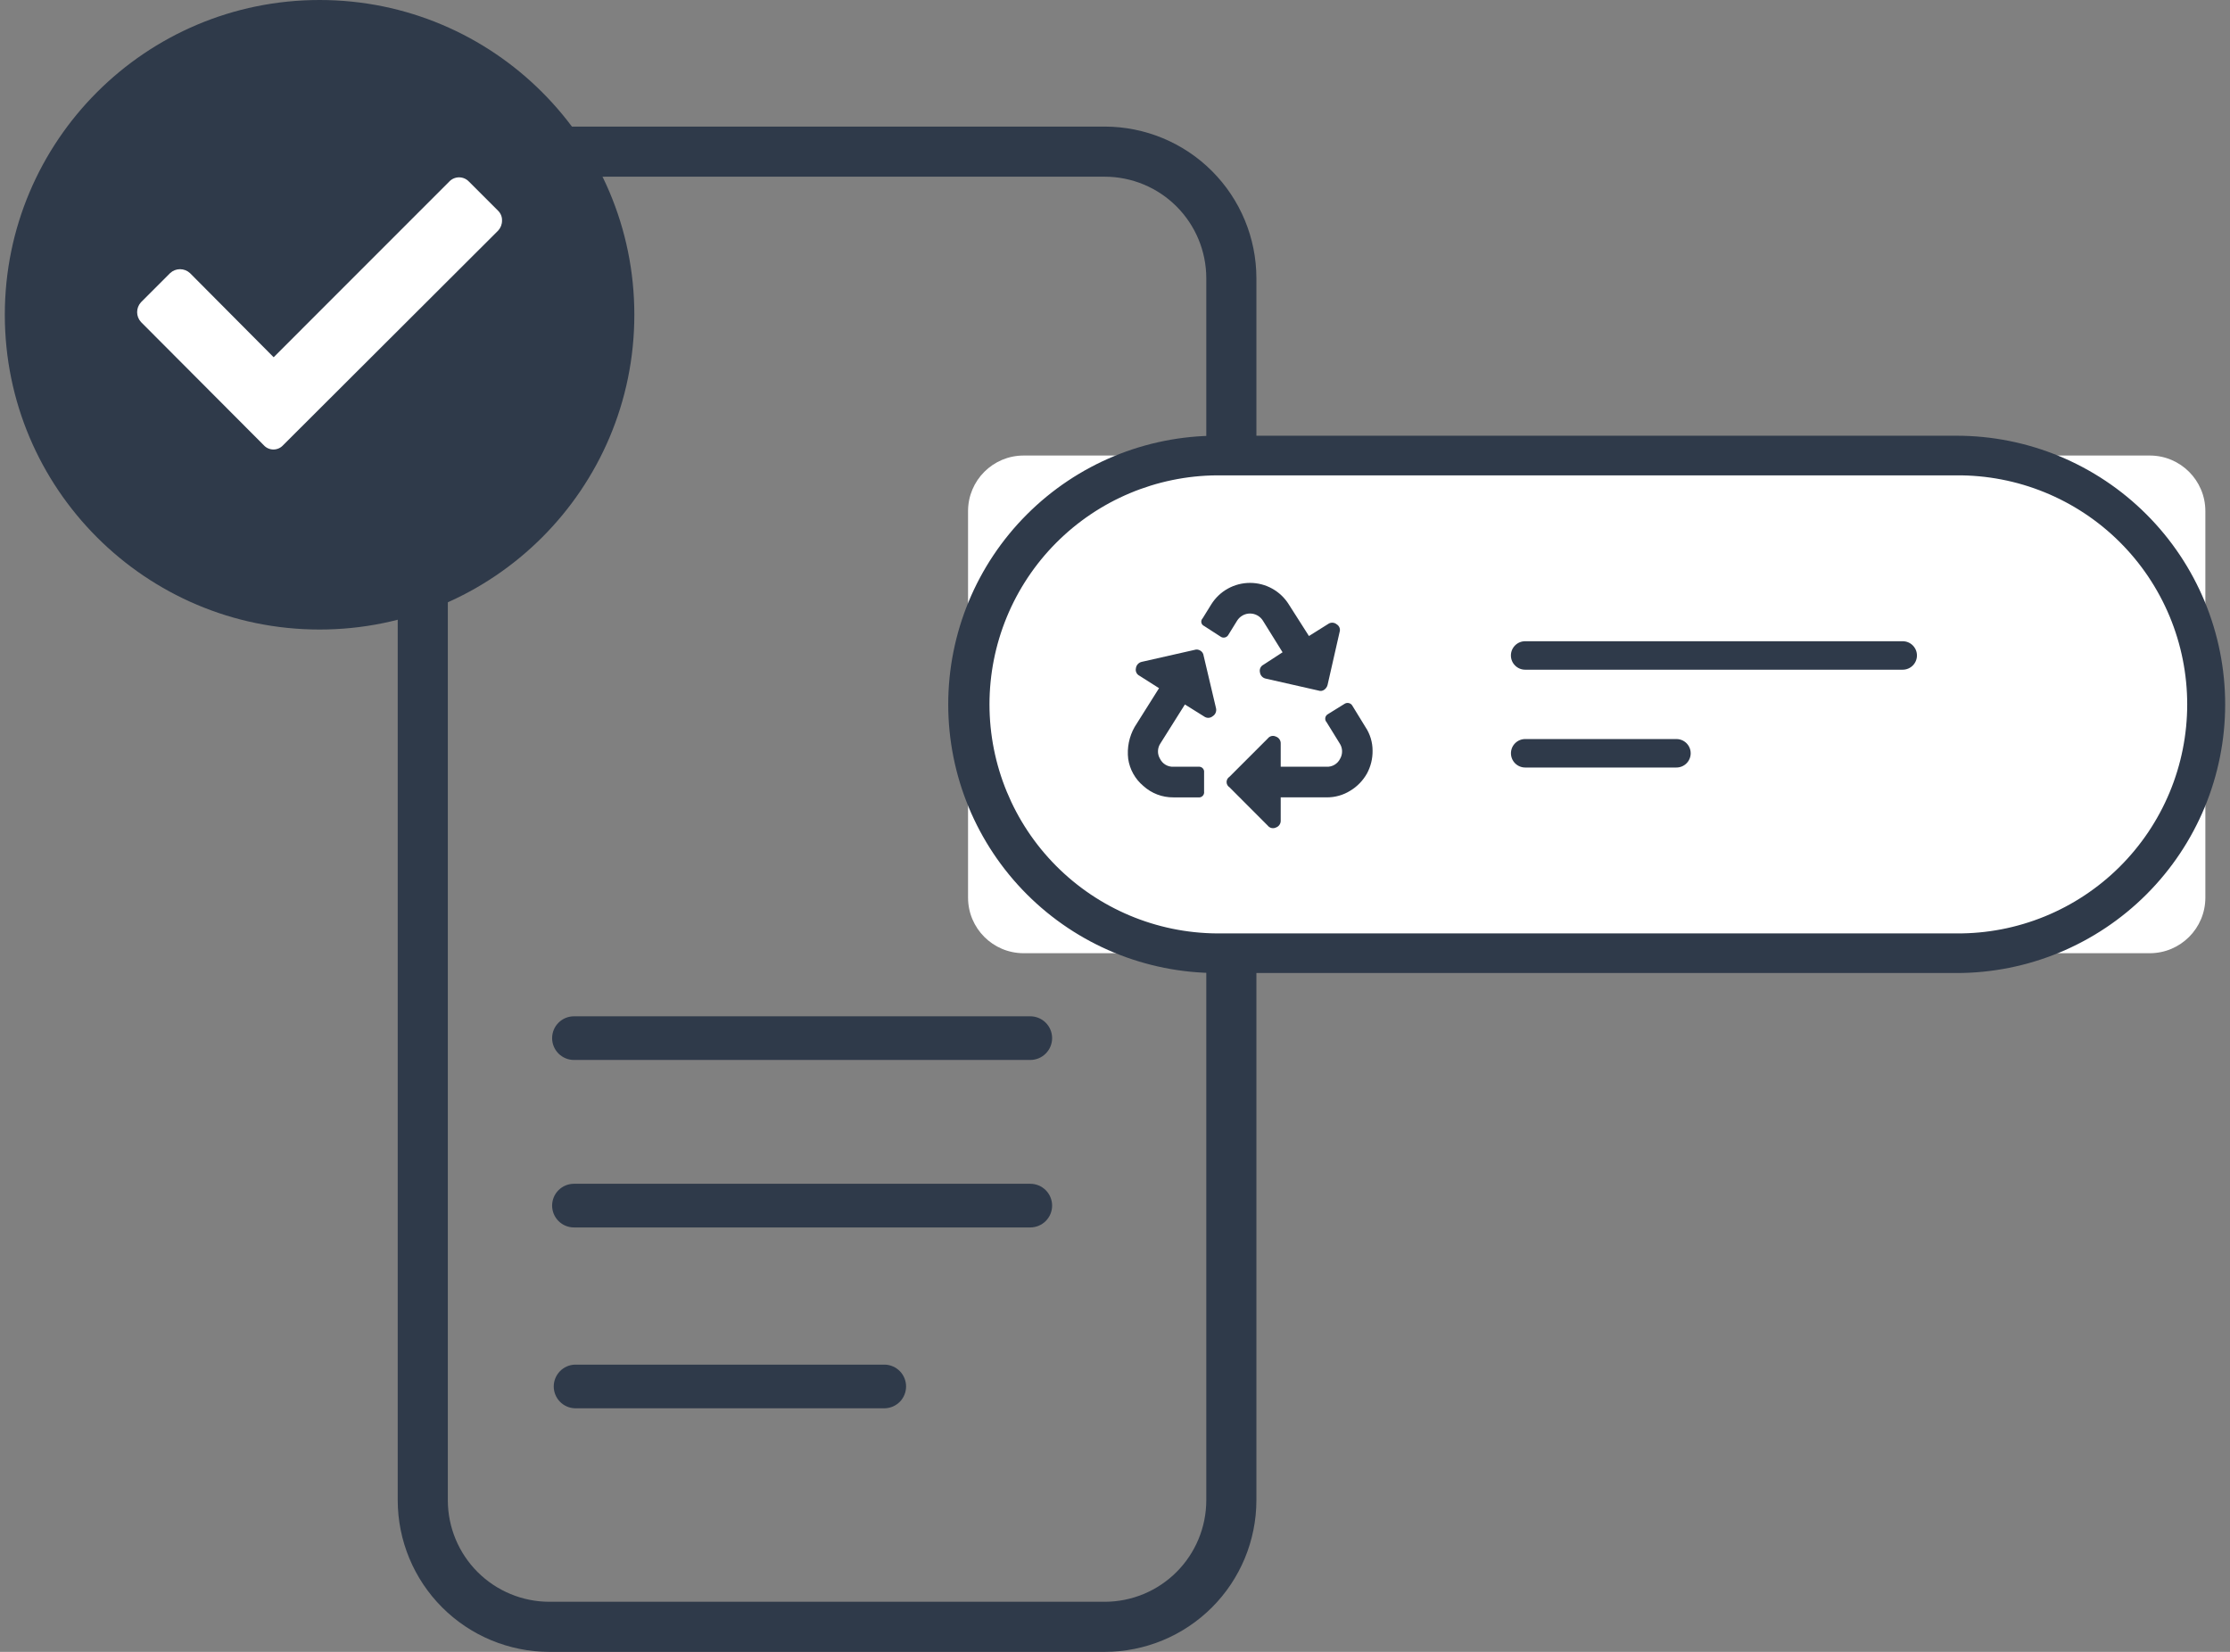
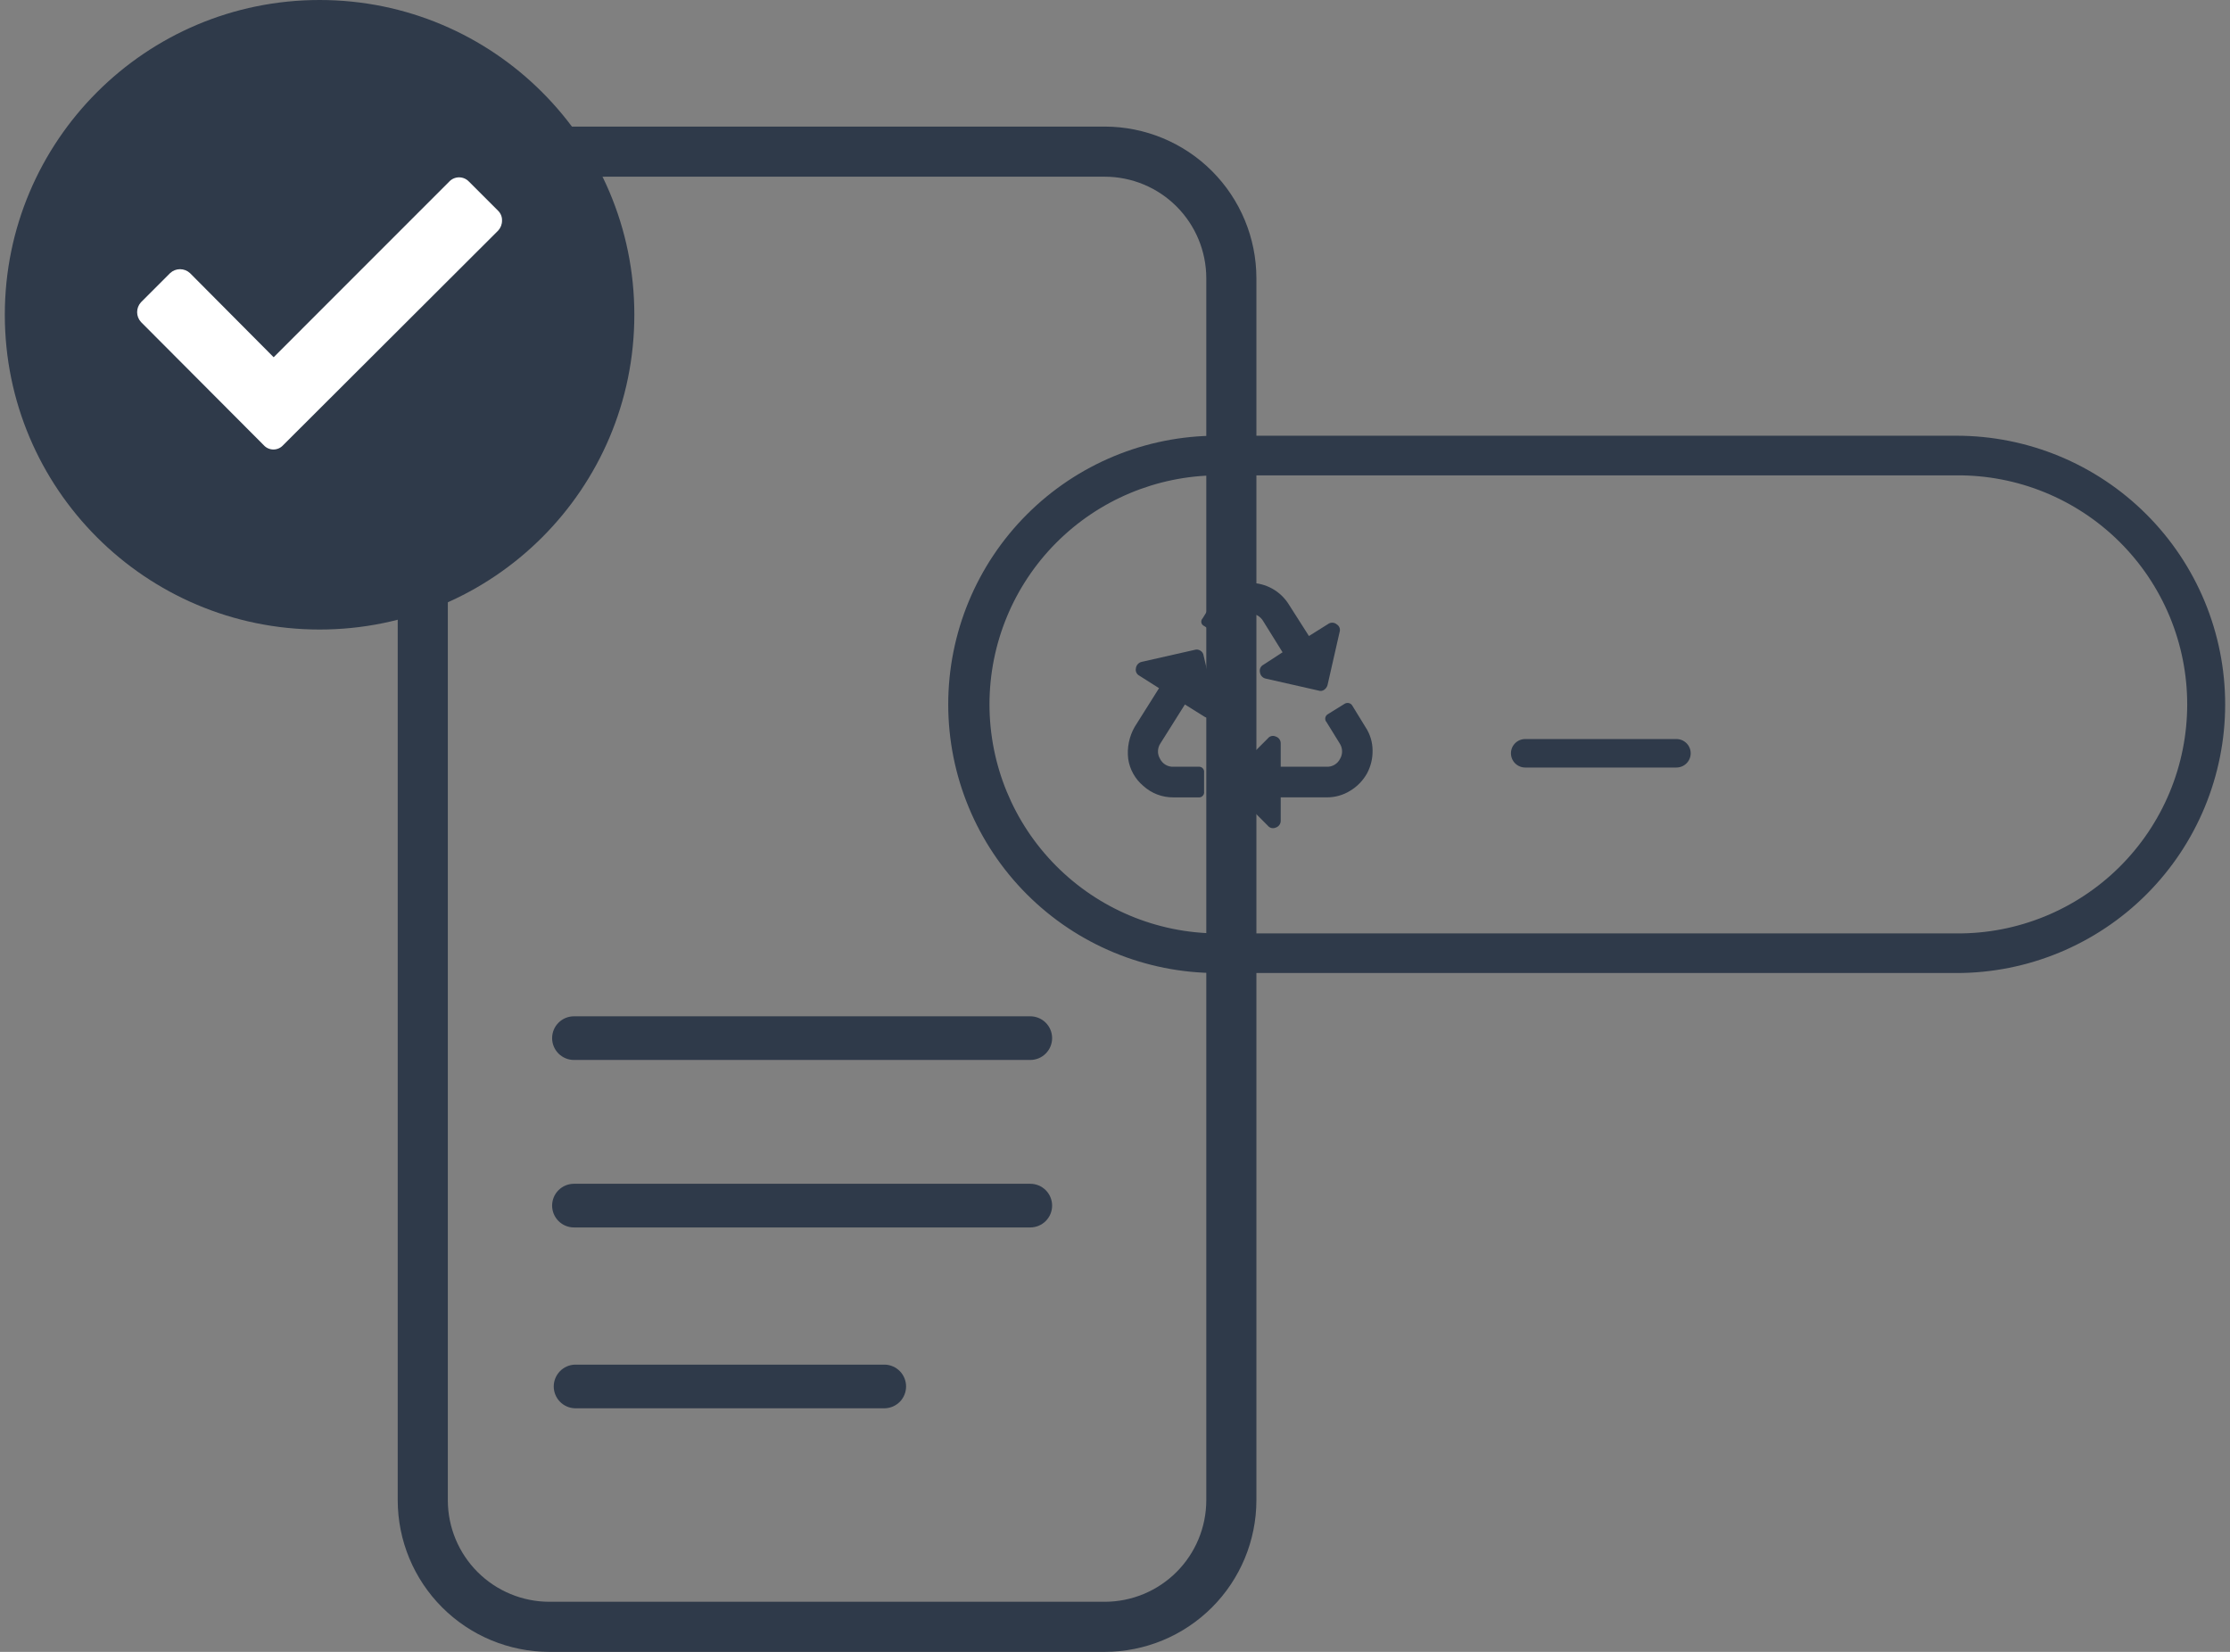
<svg xmlns="http://www.w3.org/2000/svg" width="162" height="120" viewBox="0 0 162 120" fill="none">
  <rect x="0" y="0" width="162" height="120" fill="#808080" stroke="none" />
  <path d="M80.26 120H39.904C36.985 119.997 34.186 118.835 32.122 116.771C30.057 114.707 28.896 111.908 28.893 108.988V20.208C28.896 17.288 30.057 14.49 32.122 12.425C34.186 10.361 36.985 9.2 39.904 9.196H80.26C83.18 9.2 85.979 10.361 88.043 12.425C90.107 14.49 91.269 17.288 91.272 20.208V108.989C91.268 111.908 90.107 114.707 88.043 116.771C85.978 118.835 83.18 119.997 80.26 120ZM39.904 12.837C37.95 12.84 36.076 13.617 34.694 14.999C33.312 16.381 32.535 18.255 32.533 20.209V108.989C32.535 110.943 33.312 112.817 34.694 114.199C36.076 115.581 37.95 116.358 39.904 116.361H80.26C82.215 116.358 84.088 115.581 85.47 114.199C86.852 112.817 87.629 110.943 87.632 108.989V20.208C87.629 18.254 86.852 16.38 85.47 14.998C84.088 13.616 82.215 12.839 80.26 12.836L39.904 12.837Z" fill="#2F3A4A" />
  <path d="M64.288 102.305H41.762C41.35 102.292 40.96 102.119 40.674 101.823C40.388 101.527 40.227 101.131 40.227 100.72C40.227 100.308 40.388 99.912 40.674 99.616C40.96 99.32 41.35 99.147 41.762 99.134H64.288C64.7 99.147 65.09 99.32 65.377 99.616C65.663 99.912 65.823 100.308 65.823 100.72C65.823 101.131 65.663 101.527 65.377 101.823C65.09 102.119 64.7 102.292 64.288 102.305H64.288Z" fill="#2F3A4A" />
  <path d="M74.846 77.001H41.695C41.275 77.001 40.871 76.834 40.574 76.536C40.276 76.239 40.109 75.835 40.109 75.415C40.109 74.994 40.276 74.591 40.574 74.294C40.871 73.996 41.275 73.829 41.695 73.829H74.846C75.266 73.829 75.67 73.996 75.967 74.294C76.265 74.591 76.432 74.994 76.432 75.415C76.432 75.835 76.265 76.239 75.967 76.536C75.67 76.834 75.266 77.001 74.846 77.001Z" fill="#2F3A4A" />
  <path d="M74.846 89.167H41.695C41.275 89.167 40.871 89 40.574 88.703C40.276 88.405 40.109 88.002 40.109 87.581C40.109 87.161 40.276 86.757 40.574 86.46C40.871 86.163 41.275 85.996 41.695 85.996H74.846C75.266 85.996 75.67 86.163 75.967 86.46C76.265 86.757 76.432 87.161 76.432 87.581C76.432 88.002 76.265 88.405 75.967 88.703C75.67 89 75.266 89.167 74.846 89.167Z" fill="#2F3A4A" />
  <path d="M46.082 22.866C46.082 10.238 35.844 0 23.216 0C10.587 0 0.35 10.238 0.35 22.866C0.35 35.495 10.587 45.732 23.216 45.732C35.844 45.732 46.082 35.495 46.082 22.866Z" fill="#2F3A4A" />
  <path d="M36.19 15.315L34.068 13.194C33.976 13.096 33.865 13.018 33.741 12.964C33.618 12.911 33.485 12.883 33.35 12.883C33.216 12.883 33.083 12.911 32.959 12.964C32.836 13.018 32.725 13.096 32.633 13.194L19.88 25.952L13.798 19.836C13.602 19.656 13.346 19.556 13.081 19.556C12.815 19.555 12.558 19.655 12.363 19.836L10.242 21.958C10.062 22.154 9.962 22.41 9.962 22.676C9.962 22.941 10.062 23.197 10.242 23.393L19.162 32.343C19.251 32.441 19.359 32.519 19.48 32.573C19.601 32.626 19.732 32.654 19.864 32.654C19.996 32.654 20.127 32.626 20.248 32.573C20.369 32.519 20.477 32.441 20.566 32.343L36.19 16.75C36.374 16.551 36.474 16.288 36.47 16.017C36.474 15.887 36.451 15.758 36.403 15.637C36.355 15.517 36.282 15.407 36.19 15.315Z" fill="white" />
-   <path d="M156.172 33.092H74.363C72.133 33.092 70.325 34.9 70.325 37.13V65.208C70.325 67.438 72.133 69.246 74.363 69.246H156.172C158.402 69.246 160.21 67.438 160.21 65.208V37.13C160.21 34.9 158.402 33.092 156.172 33.092Z" fill="white" />
  <path d="M142.133 70.686H88.401C83.225 70.686 78.261 68.63 74.601 64.97C70.941 61.31 68.885 56.346 68.885 51.17C68.885 45.993 70.941 41.029 74.601 37.37C78.261 33.709 83.225 31.653 88.401 31.653H142.133C147.309 31.653 152.273 33.709 155.933 37.37C159.593 41.029 161.649 45.993 161.649 51.17C161.649 56.346 159.593 61.31 155.933 64.97C152.273 68.63 147.309 70.686 142.133 70.686ZM88.401 34.532C84.009 34.563 79.808 36.33 76.713 39.447C73.618 42.564 71.882 46.778 71.882 51.17C71.882 55.562 73.618 59.776 76.713 62.893C79.808 66.01 84.009 67.777 88.401 67.808H142.133C144.328 67.824 146.504 67.406 148.537 66.576C150.569 65.747 152.418 64.524 153.975 62.978C155.533 61.431 156.769 59.592 157.613 57.565C158.457 55.539 158.891 53.365 158.891 51.17C158.891 48.975 158.457 46.802 157.613 44.775C156.769 42.749 155.533 40.909 153.975 39.362C152.418 37.816 150.569 36.593 148.537 35.764C146.504 34.935 144.328 34.516 142.133 34.532H88.401Z" fill="#2F3A4A" />
  <path d="M121.786 55.756H110.798C110.524 55.756 110.261 55.647 110.067 55.453C109.873 55.259 109.764 54.996 109.764 54.722C109.764 54.448 109.873 54.185 110.067 53.991C110.261 53.797 110.524 53.688 110.798 53.688H121.786C122.061 53.688 122.324 53.797 122.518 53.991C122.712 54.185 122.821 54.448 122.821 54.722C122.821 54.996 122.712 55.259 122.518 55.453C122.324 55.647 122.061 55.756 121.786 55.756Z" fill="#2F3A4A" />
-   <path d="M138.223 48.65H110.795C110.521 48.65 110.258 48.541 110.064 48.347C109.87 48.154 109.761 47.891 109.761 47.616C109.761 47.342 109.87 47.079 110.064 46.885C110.258 46.691 110.521 46.582 110.795 46.582H138.223C138.498 46.582 138.761 46.691 138.955 46.885C139.149 47.079 139.258 47.342 139.258 47.616C139.258 47.891 139.149 48.154 138.955 48.347C138.761 48.541 138.498 48.65 138.223 48.65Z" fill="#2F3A4A" />
  <path d="M99.19 52.81C99.531 53.32 99.713 53.92 99.712 54.533C99.72 55.116 99.577 55.691 99.298 56.202C99.01 56.709 98.597 57.135 98.098 57.437C97.582 57.761 96.984 57.93 96.375 57.924H93.038V59.594C93.045 59.707 93.015 59.82 92.952 59.914C92.889 60.009 92.796 60.08 92.689 60.116C92.589 60.164 92.477 60.176 92.369 60.151C92.262 60.126 92.166 60.065 92.098 59.978L89.317 57.192C89.252 57.151 89.199 57.095 89.162 57.028C89.126 56.962 89.106 56.887 89.106 56.81C89.106 56.734 89.126 56.659 89.162 56.592C89.199 56.526 89.252 56.469 89.317 56.428L92.098 53.647C92.165 53.559 92.261 53.497 92.368 53.471C92.476 53.446 92.59 53.46 92.689 53.509C92.796 53.545 92.889 53.616 92.952 53.711C93.015 53.805 93.045 53.918 93.038 54.031V55.7H96.375C96.576 55.709 96.775 55.66 96.948 55.557C97.121 55.455 97.261 55.305 97.35 55.125C97.452 54.952 97.502 54.754 97.496 54.554C97.49 54.353 97.427 54.159 97.315 53.993L96.372 52.466C96.332 52.423 96.303 52.372 96.287 52.317C96.27 52.261 96.267 52.202 96.277 52.145C96.287 52.088 96.31 52.034 96.345 51.987C96.379 51.94 96.424 51.902 96.475 51.875L97.657 51.142C97.704 51.108 97.758 51.084 97.815 51.072C97.871 51.061 97.93 51.062 97.987 51.075C98.043 51.088 98.096 51.113 98.142 51.148C98.188 51.184 98.226 51.229 98.252 51.281L99.19 52.81ZM91.747 45.091C91.648 44.931 91.51 44.8 91.345 44.708C91.181 44.617 90.996 44.569 90.808 44.569C90.621 44.569 90.436 44.617 90.272 44.708C90.108 44.8 89.969 44.931 89.87 45.091L89.246 46.1C89.22 46.152 89.183 46.198 89.138 46.234C89.093 46.271 89.04 46.296 88.983 46.309C88.927 46.323 88.868 46.323 88.811 46.311C88.754 46.298 88.701 46.273 88.655 46.238L87.473 45.474C87.422 45.452 87.377 45.418 87.342 45.374C87.307 45.331 87.283 45.279 87.272 45.224C87.262 45.17 87.265 45.113 87.281 45.06C87.297 45.006 87.326 44.958 87.366 44.918L87.991 43.909C88.289 43.43 88.704 43.035 89.197 42.761C89.69 42.487 90.245 42.344 90.809 42.344C91.373 42.344 91.928 42.487 92.421 42.761C92.914 43.035 93.329 43.43 93.627 43.909L95.09 46.204L96.478 45.333C96.569 45.266 96.68 45.231 96.794 45.235C96.907 45.238 97.016 45.279 97.103 45.352C97.199 45.408 97.272 45.495 97.311 45.6C97.349 45.704 97.35 45.818 97.314 45.923L96.443 49.753C96.406 49.902 96.314 50.032 96.186 50.117C96.128 50.156 96.061 50.181 95.992 50.19C95.923 50.198 95.852 50.191 95.786 50.167L91.961 49.3C91.847 49.278 91.744 49.221 91.666 49.136C91.588 49.05 91.539 48.942 91.527 48.827C91.504 48.722 91.516 48.612 91.563 48.514C91.609 48.417 91.688 48.338 91.784 48.29L93.173 47.385L91.747 45.091ZM88.34 51.456C88.364 51.565 88.354 51.678 88.31 51.781C88.267 51.883 88.193 51.97 88.098 52.028C88.011 52.102 87.902 52.143 87.788 52.147C87.675 52.15 87.563 52.115 87.472 52.047L86.079 51.176L84.307 53.993C84.192 54.158 84.129 54.353 84.123 54.554C84.116 54.755 84.168 54.953 84.272 55.125C84.361 55.305 84.499 55.455 84.672 55.557C84.844 55.659 85.043 55.709 85.243 55.7H87.054C87.11 55.692 87.168 55.697 87.222 55.715C87.276 55.733 87.326 55.763 87.366 55.803C87.407 55.843 87.437 55.892 87.456 55.946C87.474 56 87.48 56.057 87.472 56.114V57.507C87.48 57.564 87.475 57.621 87.457 57.676C87.438 57.73 87.408 57.78 87.367 57.82C87.327 57.861 87.277 57.891 87.223 57.91C87.168 57.928 87.111 57.933 87.054 57.925H85.243C84.433 57.934 83.65 57.635 83.052 57.089C82.459 56.59 82.069 55.891 81.958 55.124C81.863 54.322 82.027 53.511 82.426 52.81L84.199 49.993L82.775 49.088C82.678 49.04 82.6 48.961 82.554 48.864C82.507 48.766 82.494 48.656 82.518 48.551C82.531 48.436 82.58 48.329 82.658 48.244C82.736 48.159 82.839 48.101 82.951 48.078L86.777 47.211C86.846 47.188 86.919 47.18 86.992 47.189C87.064 47.197 87.133 47.222 87.195 47.261C87.262 47.299 87.318 47.352 87.36 47.416C87.402 47.48 87.428 47.553 87.437 47.629L88.34 51.456Z" fill="#2F3A4A" />
</svg>